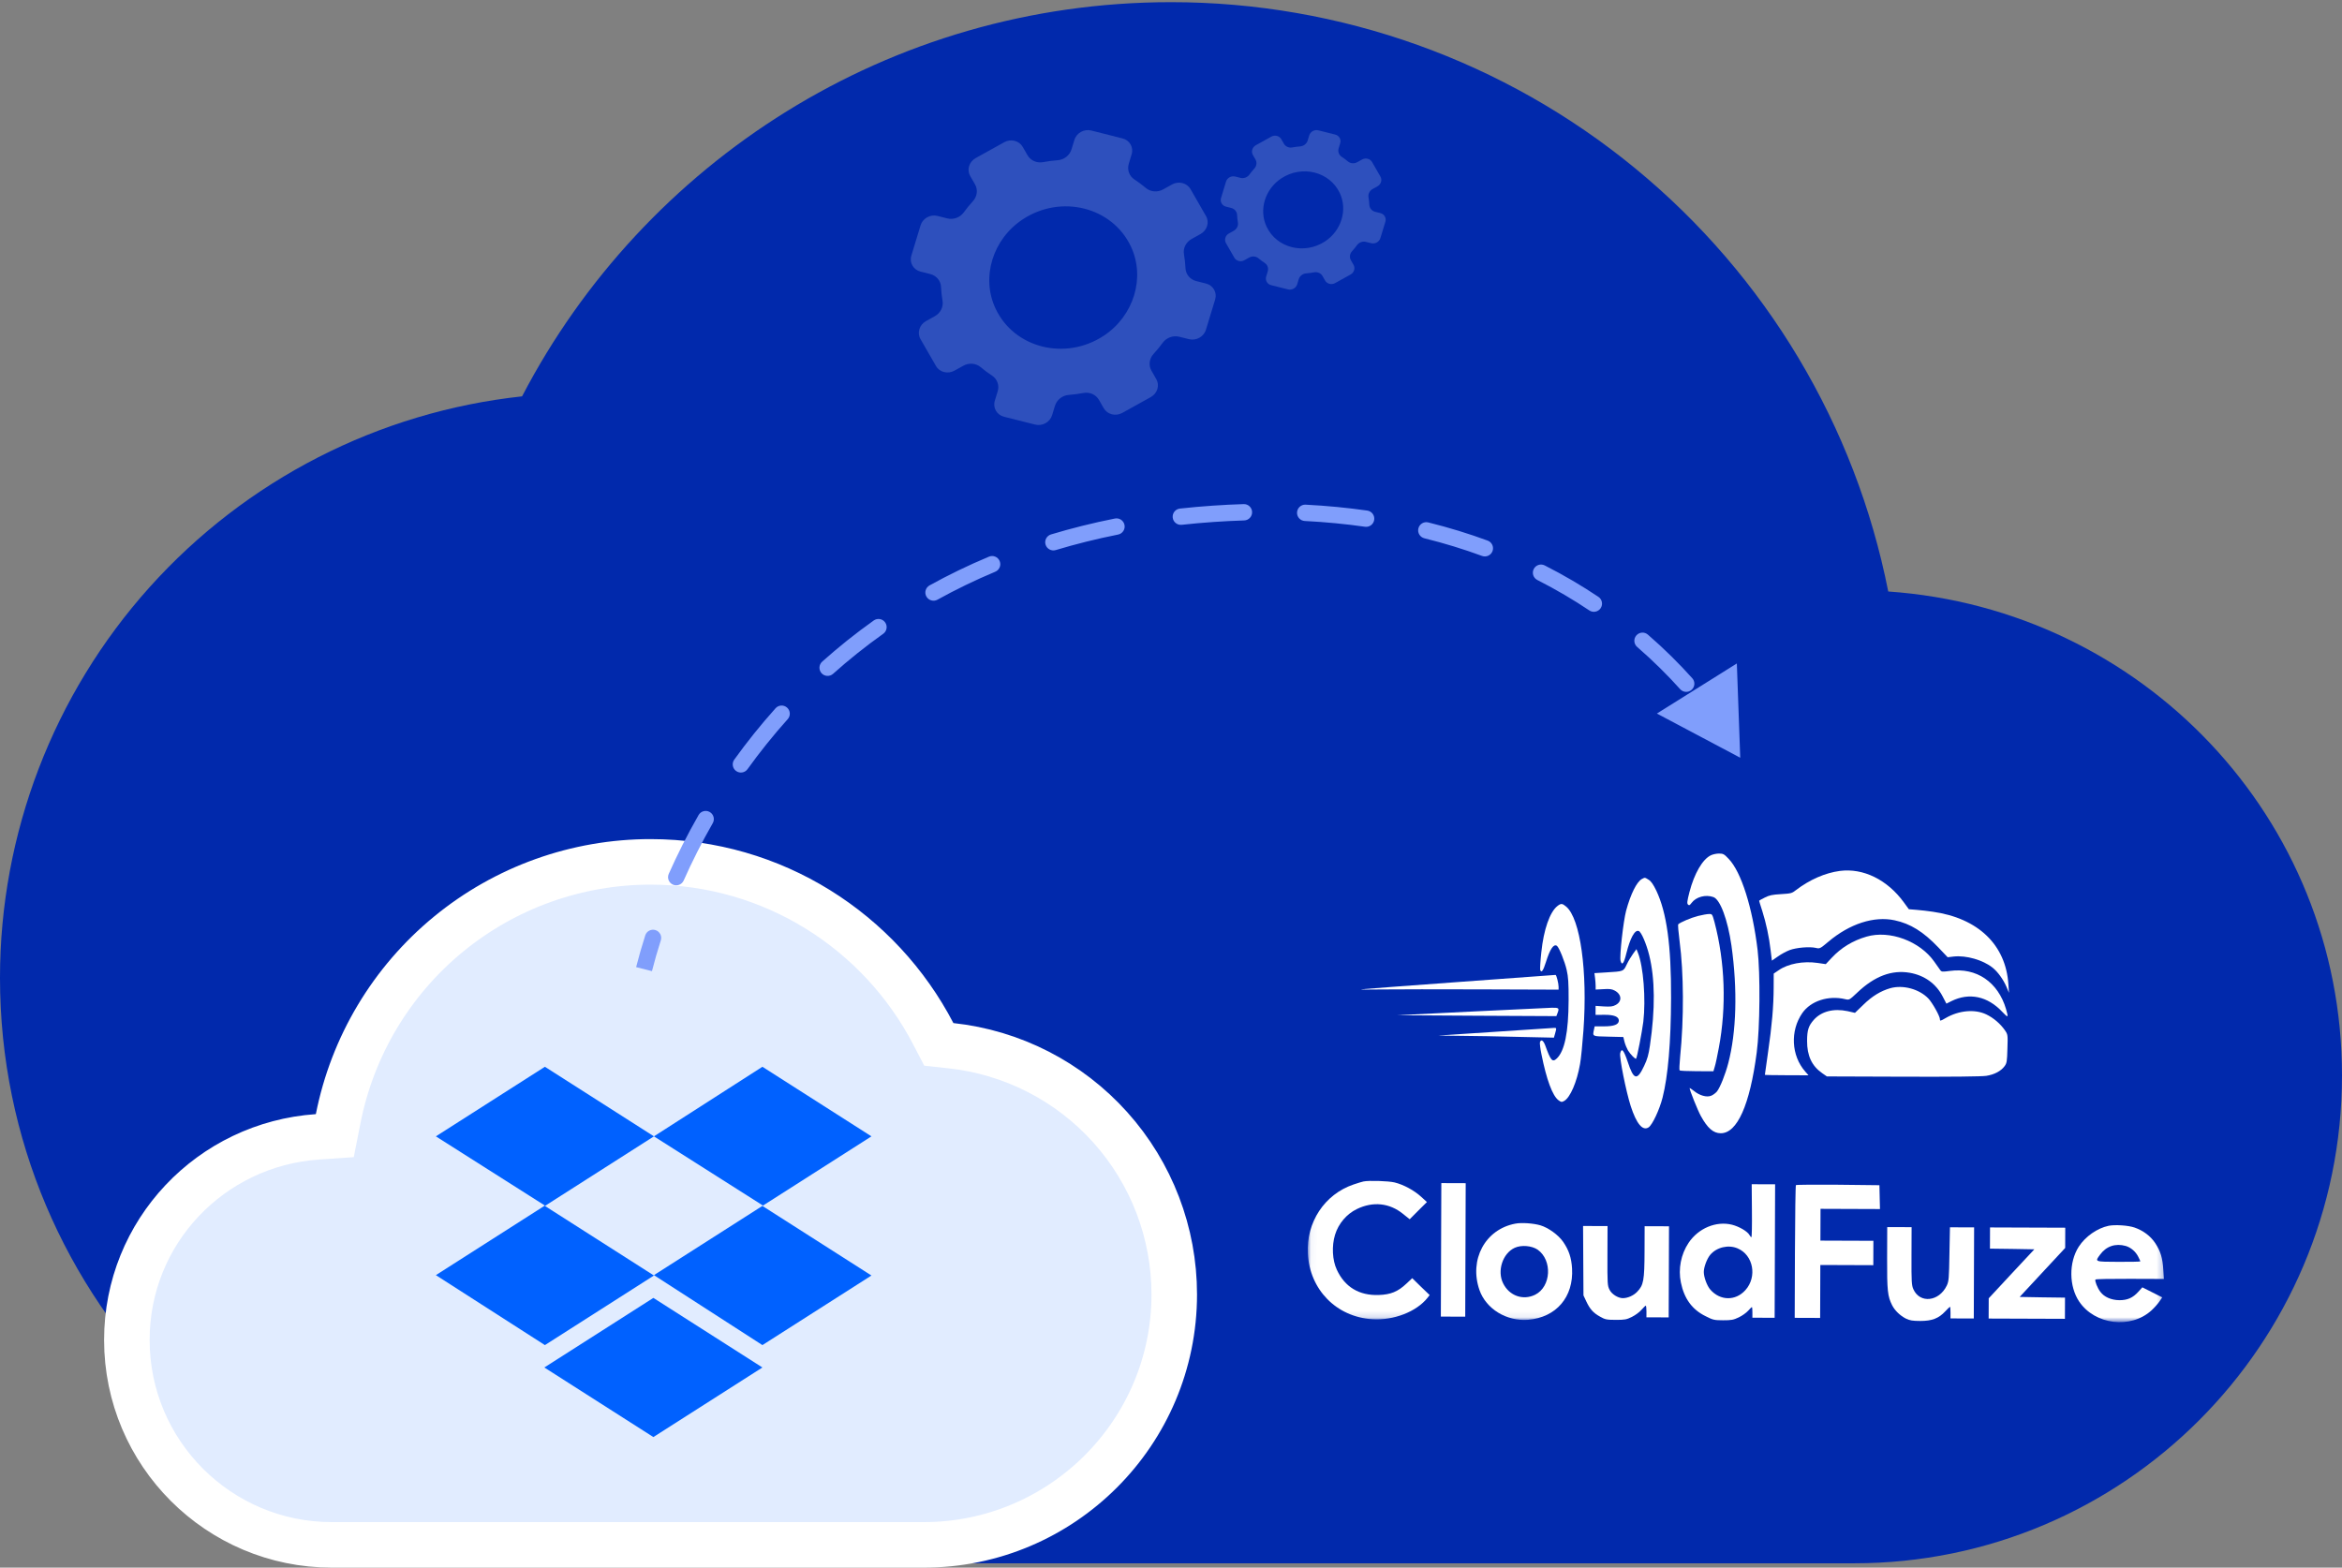
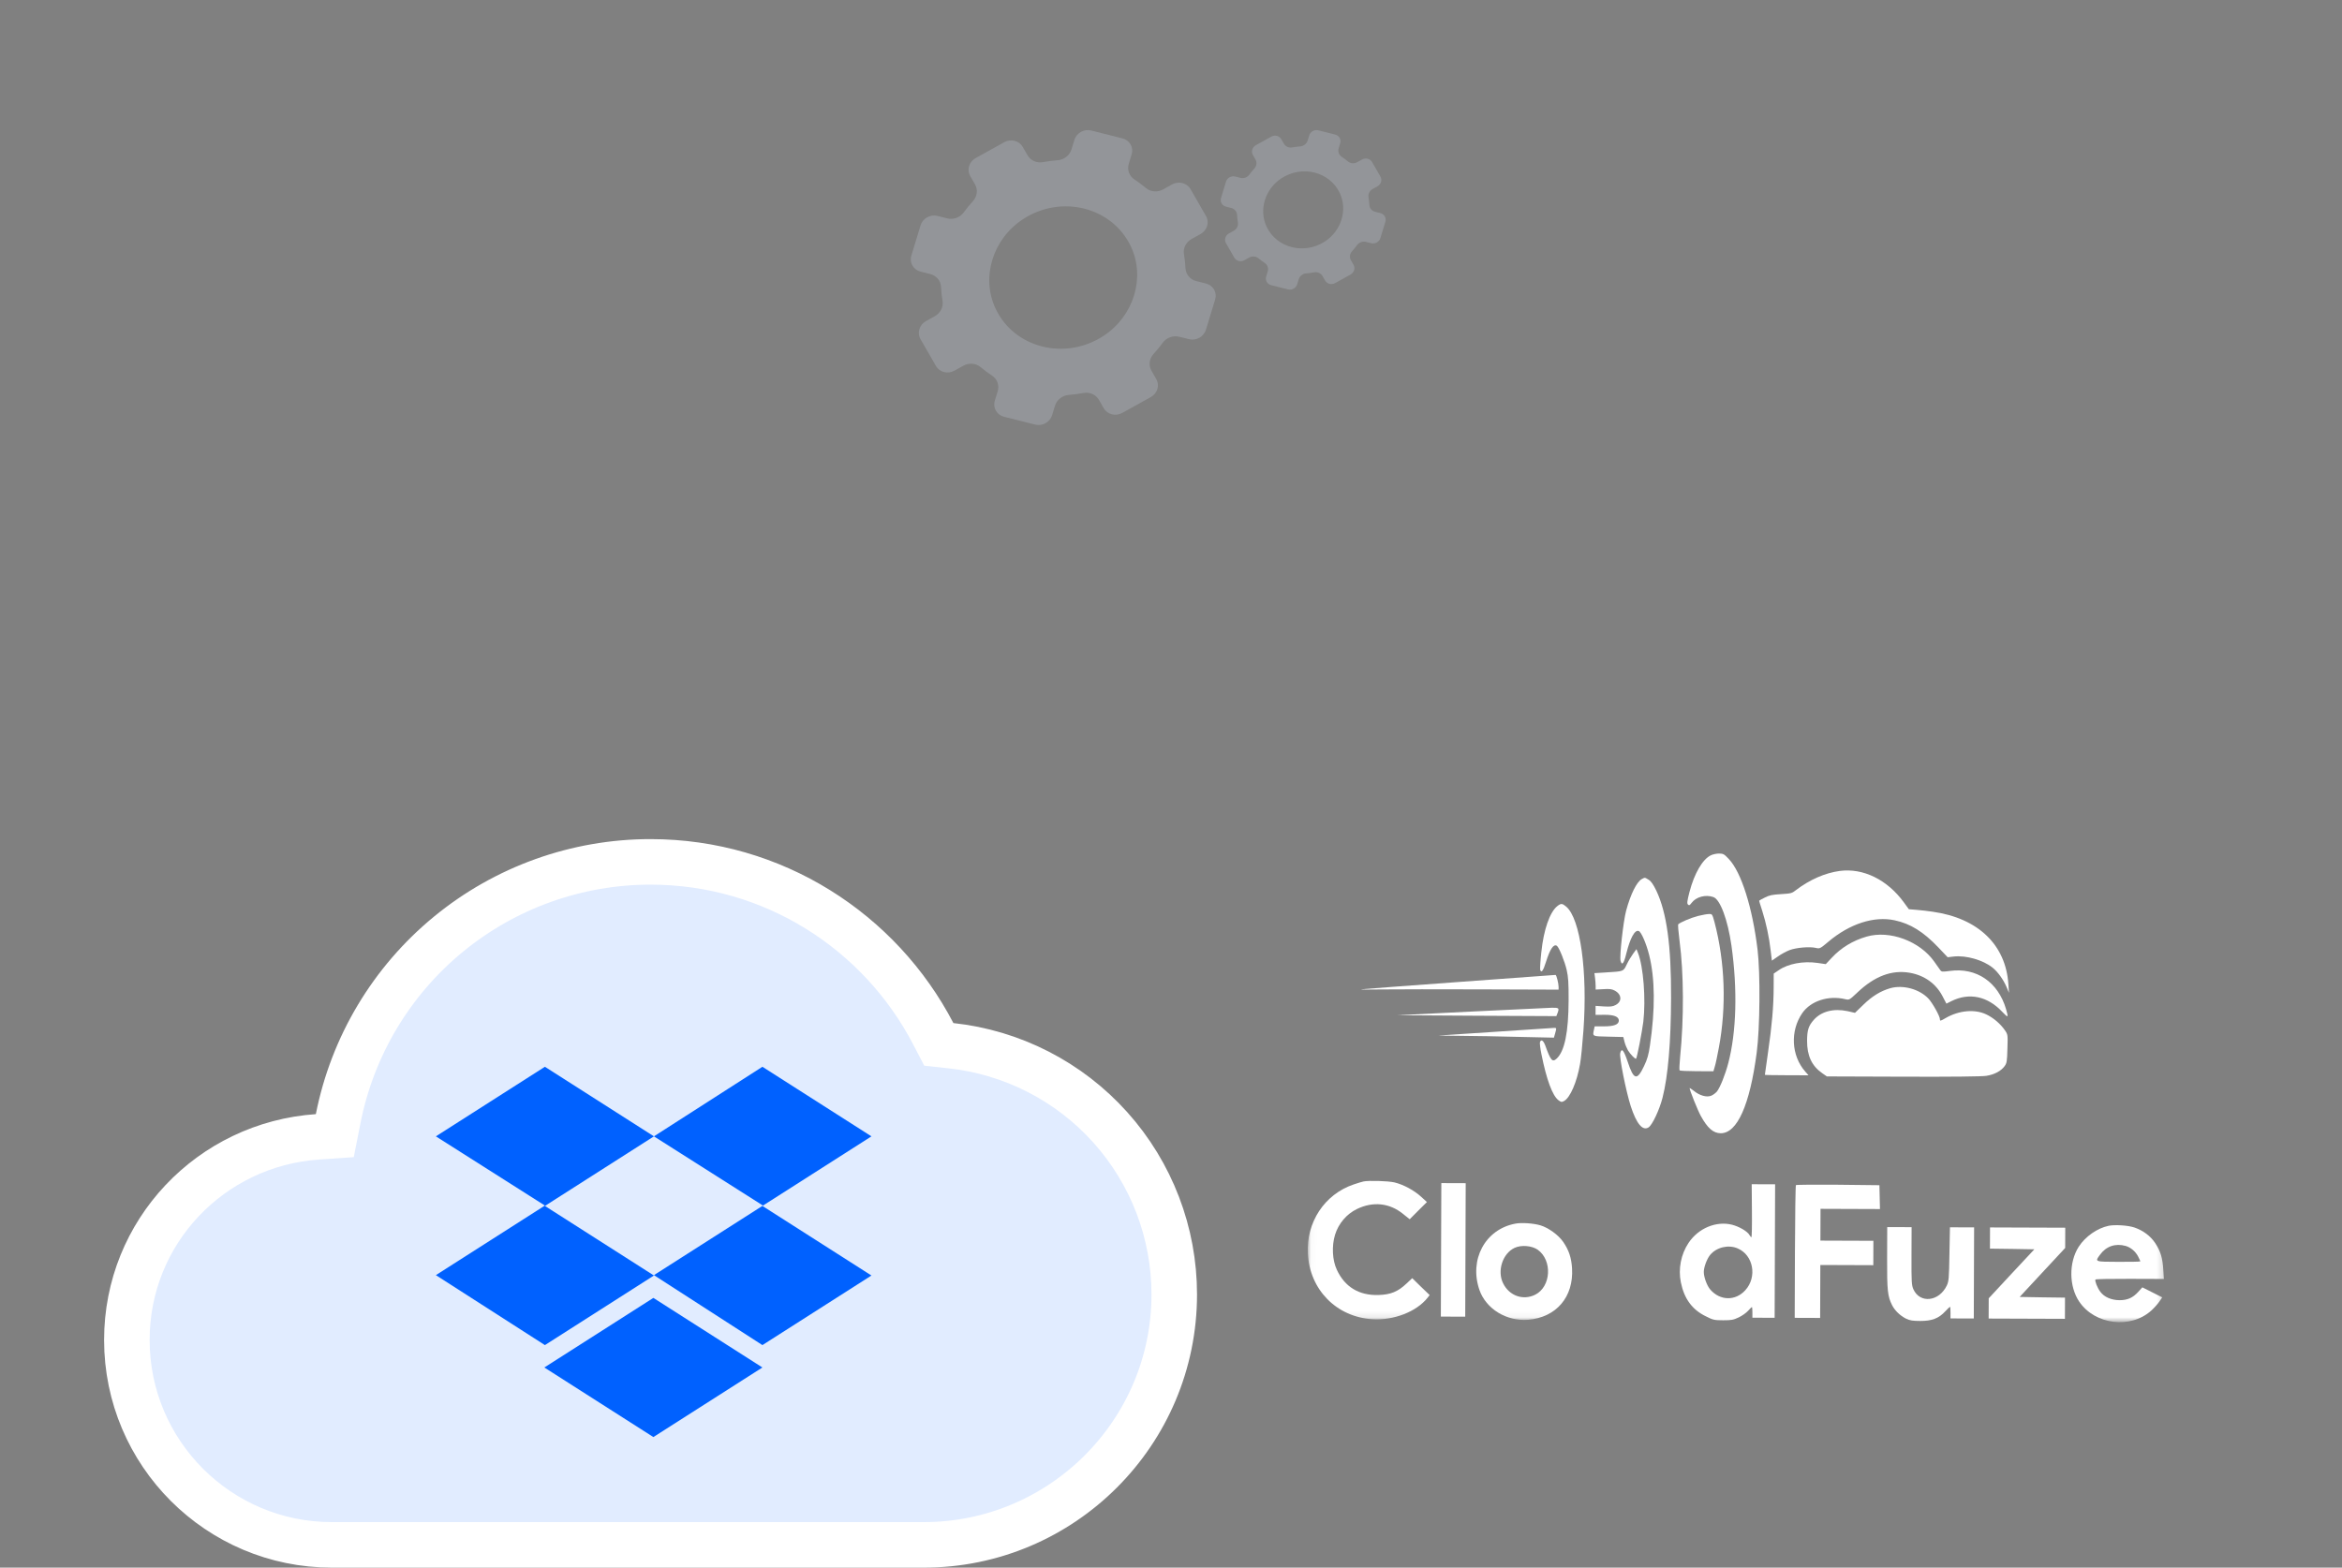
<svg xmlns="http://www.w3.org/2000/svg" width="360" height="241" viewBox="0 0 360 241" fill="none">
  <rect x="0" y="0" width="360" height="241" fill="#808080" stroke="none" />
-   <path d="M290.25 90.933C285.211 65.399 271.464 42.406 251.356 25.882C231.248 9.357 206.027 0.327 180 0.333C136.65 0.333 99 24.933 80.25 60.933C58.203 63.316 37.815 73.761 23.002 90.263C8.19 106.765 -0.003 128.158 6.07391e-07 150.333C6.07391e-07 199.983 40.35 240.333 90 240.333H285C326.4 240.333 360 206.733 360 165.333C360 125.733 329.25 93.633 290.25 90.933Z" fill="#0129AC" />
  <path d="M51.984 171.958L51.465 174.587L48.792 174.772C32.391 175.907 19.5 189.395 19.5 206C19.5 223.387 33.613 237.5 51 237.5H142C163.237 237.5 180.5 220.237 180.5 199V199C180.501 189.515 176.997 180.364 170.661 173.305C164.325 166.247 155.604 161.779 146.174 160.76L144.311 160.558L143.446 158.897C135.274 143.207 118.872 132.5 100 132.5L99.999 132.5C88.664 132.497 77.68 136.43 68.923 143.627C60.165 150.823 54.178 160.837 51.984 171.958Z" fill="#E1ECFF" stroke="white" stroke-width="7" />
  <path d="M100.52 174.697L83.76 185.394L100.52 196.091L83.76 206.788L67 196.033L83.76 185.336L67 174.697L83.76 164L100.52 174.697ZM83.673 210.229L100.433 199.532L117.194 210.229L100.433 220.926L83.673 210.229ZM100.52 196.033L117.28 185.336L100.52 174.697L117.194 164L133.954 174.697L117.194 185.394L133.954 196.091L117.194 206.788L100.52 196.033Z" fill="#0061FF" />
  <path d="M262.975 131.492C261.702 132.107 260.44 134.284 259.697 137.132C259.334 138.532 259.3 138.89 259.462 139.053C259.641 139.233 259.739 139.185 260.017 138.811C260.704 137.885 262.172 137.483 263.375 137.911C264.417 138.273 265.578 141.388 266.15 145.364C267.103 152.159 266.917 158.657 265.662 163.441C265.2 165.215 264.411 167.166 263.92 167.801C263.724 168.027 263.332 168.335 263.038 168.449C262.353 168.739 261.247 168.426 260.354 167.69C259.996 167.412 259.72 167.231 259.72 167.28C259.719 167.589 260.962 170.705 261.447 171.57C262.467 173.43 263.36 174.215 264.5 174.219C267.04 174.228 268.978 169.87 270.033 161.812C270.535 158.018 270.597 149.68 270.171 146.063C269.38 139.496 267.656 134.05 265.725 132.039C265.027 131.304 264.898 131.222 264.23 131.22C263.839 131.218 263.268 131.347 262.975 131.492Z" fill="white" />
  <path d="M282.803 133.893C280.555 134.194 278.172 135.228 276.033 136.865C275.445 137.336 275.266 137.368 273.751 137.46C272.431 137.537 271.959 137.633 271.273 137.988C270.8 138.215 270.408 138.442 270.408 138.491C270.408 138.523 270.617 139.224 270.891 140.056C271.471 141.898 271.936 144.017 272.173 146.103L272.363 147.683L273.276 147.052C273.766 146.695 274.582 146.259 275.088 146.064C276.132 145.677 278.136 145.505 279.096 145.72C279.731 145.87 279.763 145.853 281.038 144.783C284.321 142.01 288.072 140.802 291.229 141.48C293.654 141.994 295.653 143.239 297.957 145.658L299.385 147.162L300.33 147.05C302.236 146.846 304.824 147.588 306.269 148.749C307.081 149.388 307.924 150.563 308.408 151.673L308.812 152.635L308.719 151.332C308.334 145.255 304.065 141.152 297.097 140.166C296.429 140.066 295.339 139.932 294.655 139.88L293.417 139.778L292.656 138.733C290.111 135.239 286.404 133.417 282.803 133.893Z" fill="white" />
  <path d="M252.373 135.137C251.589 135.574 250.655 137.443 249.961 139.998C249.532 141.609 248.926 146.982 249.103 147.699C249.312 148.514 249.623 148.124 249.986 146.594C250.581 144.202 251.303 142.885 251.905 143.132C252.295 143.28 253.07 145.09 253.504 146.835C254.403 150.454 254.451 155.128 253.617 160.745C253.417 162.128 253.219 162.844 252.726 163.869C251.643 166.177 251.123 166.046 250.204 163.241C249.592 161.414 249.267 161.039 249.052 161.901C248.887 162.52 249.944 167.784 250.668 170.051C251.555 172.773 252.495 173.901 253.409 173.318C253.997 172.929 255.08 170.621 255.559 168.749C256.401 165.446 256.844 160.251 256.868 153.427C256.897 145.3 256.198 140.297 254.598 136.92C254.129 135.957 253.805 135.483 253.431 135.254C252.83 134.878 252.863 134.878 252.373 135.137Z" fill="white" />
  <path d="M239.395 139.292C238.235 140.2 237.281 142.916 236.926 146.384C236.775 147.752 236.705 148.973 236.754 149.12C236.947 149.609 237.21 149.252 237.638 147.885C238.263 145.9 238.804 145.088 239.308 145.399C239.633 145.596 240.537 147.83 240.826 149.134C241.066 150.177 241.128 151.107 241.119 153.777C241.101 158.712 240.504 161.593 239.295 162.729C238.625 163.361 238.365 163.051 237.527 160.719C237.236 159.953 236.895 159.724 236.714 160.212C236.665 160.358 236.76 161.205 236.952 162.118C237.72 165.964 238.639 168.459 239.565 169.147C239.988 169.458 240.052 169.458 240.445 169.248C241.358 168.73 242.393 166.356 242.875 163.589C243.025 162.807 243.245 160.495 243.398 158.427C244.05 149.341 242.922 141.21 240.746 139.378C240.146 138.871 239.95 138.854 239.395 139.292Z" fill="white" />
  <path d="M260.988 140.82C259.928 141.093 258.297 141.788 257.97 142.096C257.904 142.161 257.998 143.302 258.173 144.654C258.823 149.591 258.863 156.595 258.255 162.554C258.154 163.596 258.118 164.491 258.183 164.557C258.231 164.622 259.437 164.676 260.837 164.681L263.378 164.69L263.593 163.957C263.725 163.551 263.989 162.265 264.205 161.109C265.401 154.778 265.165 147.92 263.542 141.757C263.204 140.519 263.188 140.502 262.683 140.517C262.406 140.516 261.64 140.66 260.988 140.82Z" fill="white" />
  <path d="M286.917 143.991C284.798 144.602 283.002 145.703 281.564 147.246L280.648 148.22L279.378 148.035C277.18 147.719 274.866 148.15 273.413 149.154L272.646 149.674L272.638 151.823C272.628 154.723 272.373 157.669 271.772 161.788C271.504 163.66 271.287 165.223 271.287 165.239C271.287 165.271 272.801 165.293 274.642 165.3L277.997 165.312L277.494 164.74C275.336 162.273 275.154 158.478 277.037 155.748C278.331 153.88 281.054 152.993 283.625 153.605C284.26 153.754 284.26 153.754 285.502 152.585C288.166 150.055 290.808 149.07 293.575 149.552C295.821 149.952 297.576 151.212 298.595 153.153L299.193 154.295L299.96 153.908C302.702 152.55 305.518 153.145 307.789 155.565C308.698 156.529 308.746 156.48 308.361 155.143C307.137 150.969 303.806 148.709 299.732 149.265C298.576 149.424 298.446 149.407 298.251 149.146C298.138 148.983 297.716 148.394 297.327 147.84C295.091 144.671 290.455 142.961 286.917 143.991Z" fill="white" />
  <path d="M251.027 146.629C250.732 147.035 250.29 147.766 250.044 148.287C249.535 149.36 249.6 149.328 246.847 149.497L245.087 149.605L245.183 150.338C245.23 150.729 245.277 151.316 245.276 151.609L245.274 152.13L246.463 152.069C247.392 152.007 247.75 152.041 248.205 152.287C249.294 152.861 249.372 153.969 248.344 154.503C247.903 154.746 247.545 154.777 246.535 154.724L245.265 154.638L245.26 156.023L246.612 156.011C248.094 156 248.842 156.296 248.84 156.899C248.838 157.501 248.088 157.792 246.54 157.786L245.124 157.781L245.024 158.253C244.792 159.36 244.694 159.31 247.219 159.368L249.531 159.426L249.708 160.159C249.82 160.583 250.063 161.17 250.241 161.481C250.613 162.085 251.376 162.869 251.49 162.755C251.637 162.609 252.401 158.671 252.602 157.075C253.005 153.64 252.616 148.556 251.776 146.485L251.55 145.914L251.027 146.629Z" fill="white" />
  <path d="M224.434 150.949C216.418 151.54 209.592 152.036 209.283 152.084C208.973 152.132 210.39 152.153 212.442 152.111C214.495 152.086 221.45 152.078 227.883 152.102L239.577 152.143L239.579 151.72C239.58 151.183 239.243 149.862 239.113 149.878C239.063 149.894 232.45 150.375 224.434 150.949Z" fill="white" />
  <path d="M290.573 151.918C289.106 152.337 287.768 153.146 286.428 154.46L285.136 155.71L283.981 155.445C281.848 154.998 279.974 155.48 278.813 156.779C277.995 157.704 277.781 158.355 277.775 160.016C277.767 162.296 278.495 163.863 280.087 164.976L280.818 165.484L292.544 165.525C299.955 165.552 304.663 165.504 305.331 165.392C306.569 165.201 307.597 164.651 308.137 163.903C308.48 163.432 308.515 163.172 308.57 161.217C308.643 159.084 308.627 159.035 308.19 158.398C307.509 157.403 306.421 156.47 305.315 155.945C303.56 155.108 301.116 155.327 299.076 156.509C298.276 156.978 298.194 156.995 298.195 156.685C298.197 156.229 297.031 154.14 296.399 153.486C295.003 152.048 292.53 151.372 290.573 151.918Z" fill="white" />
  <path d="M226.126 155.515L214.723 156.077L226.986 156.153L239.235 156.213L239.399 155.79C239.711 154.977 239.646 154.911 238.555 154.924C237.985 154.938 232.398 155.212 226.126 155.515Z" fill="white" />
  <mask id="mask0_4455_3548" style="mask-type:luminance" maskUnits="userSpaceOnUse" x="201" y="131" width="132" height="73">
    <path d="M201.256 131L333 131.47L332.744 203.297L201 202.826L201.256 131Z" fill="white" />
  </mask>
  <g mask="url(#mask0_4455_3548)">
    <path d="M229.774 158.627L221.059 159.198L224.576 159.243C226.515 159.25 230.521 159.33 233.469 159.405L238.859 159.523L239.041 158.888C239.288 158.026 239.272 158.009 238.864 158.024C238.653 158.039 234.564 158.318 229.774 158.627Z" fill="white" />
  </g>
  <mask id="mask1_4455_3548" style="mask-type:luminance" maskUnits="userSpaceOnUse" x="201" y="131" width="132" height="73">
    <path d="M201.256 131L333 131.47L332.744 203.297L201 202.826L201.256 131Z" fill="white" />
  </mask>
  <g mask="url(#mask1_4455_3548)">
    <path d="M209.578 181.634C209.399 181.665 208.714 181.875 208.045 182.101C203.61 183.616 200.776 187.889 201.036 192.711C201.309 198.266 205.432 202.467 210.952 202.812C214.225 203.019 217.715 201.664 219.416 199.536L219.76 199.097L218.413 197.806L217.082 196.499L216.183 197.342C214.876 198.576 213.767 199.027 211.926 199.086C208.929 199.189 206.718 197.862 205.49 195.203C204.795 193.735 204.689 191.535 205.216 189.827C205.743 188.103 207.003 186.624 208.586 185.865C211.049 184.668 213.589 184.938 215.652 186.607L216.691 187.441L218.015 186.11L219.339 184.796L218.462 183.994C217.375 182.997 215.733 182.112 214.366 181.781C213.406 181.55 210.393 181.458 209.578 181.634Z" fill="white" />
  </g>
  <path d="M221.517 192.145L221.48 202.406L225.227 202.419L225.3 181.897L221.554 181.884L221.517 192.145Z" fill="white" />
  <path d="M269.296 186.128C269.321 188.376 269.282 190.2 269.216 190.199C269.151 190.199 269.021 190.052 268.924 189.873C268.633 189.318 267.349 188.564 266.243 188.284C263.802 187.672 261.061 188.818 259.555 191.077C258.392 192.815 257.944 195.078 258.377 197.164C258.889 199.658 260.104 201.324 262.169 202.341C263.324 202.932 263.503 202.965 264.871 202.97C266.157 202.974 266.467 202.91 267.283 202.522C267.788 202.28 268.426 201.825 268.704 201.517C268.981 201.209 269.243 200.949 269.292 200.949C269.34 200.95 269.372 201.308 269.37 201.764L269.368 202.578L272.788 202.591L272.861 182.069L269.262 182.056L269.296 186.128ZM267.092 191.919C269.516 192.937 270.139 196.294 268.291 198.34C266.771 200.028 264.409 199.987 262.901 198.256C262.382 197.667 261.898 196.33 261.9 195.548C261.903 194.783 262.38 193.531 262.871 192.929C263.852 191.744 265.678 191.31 267.092 191.919Z" fill="white" />
  <mask id="mask2_4455_3548" style="mask-type:luminance" maskUnits="userSpaceOnUse" x="201" y="131" width="132" height="73">
    <path d="M201.256 131L333 131.47L332.744 203.297L201 202.826L201.256 131Z" fill="white" />
  </mask>
  <g mask="url(#mask2_4455_3548)">
    <path d="M276.06 182.194C275.994 182.243 275.929 186.869 275.909 192.455L275.873 202.602L279.782 202.616L279.811 194.472L287.955 194.502L287.968 190.755L279.824 190.726L279.842 185.84L288.979 185.873L288.936 184.032L288.894 182.208L282.526 182.136C279.024 182.108 276.125 182.13 276.06 182.194Z" fill="white" />
  </g>
  <mask id="mask3_4455_3548" style="mask-type:luminance" maskUnits="userSpaceOnUse" x="201" y="131" width="132" height="73">
    <path d="M201.256 131L333 131.47L332.744 203.297L201 202.826L201.256 131Z" fill="white" />
  </mask>
  <g mask="url(#mask3_4455_3548)">
    <path d="M232.927 188.117C228.297 188.98 225.789 193.646 227.417 198.326C228.433 201.229 231.586 203.162 234.893 202.897C239.211 202.538 241.909 199.388 241.648 195.006C241.556 193.377 241.153 192.17 240.279 190.913C239.565 189.868 238.006 188.738 236.786 188.376C235.728 188.063 233.888 187.926 232.927 188.117ZM236.365 192.12C238.655 193.757 238.43 197.812 235.982 199.041C234.122 199.963 232.007 199.222 231.053 197.296C230.099 195.388 230.972 192.688 232.832 191.831C233.859 191.362 235.455 191.498 236.365 192.12Z" fill="white" />
  </g>
  <mask id="mask4_4455_3548" style="mask-type:luminance" maskUnits="userSpaceOnUse" x="201" y="131" width="132" height="73">
    <path d="M201.256 131L333 131.47L332.744 203.297L201 202.826L201.256 131Z" fill="white" />
  </mask>
  <g mask="url(#mask4_4455_3548)">
    <path d="M324.134 188.444C322.374 188.812 320.545 190.092 319.529 191.669C317.99 194.074 318.026 197.755 319.597 200.09C322.011 203.682 327.546 204.353 330.717 201.449C331.126 201.076 331.665 200.475 331.91 200.118L332.368 199.451L329.312 197.909L328.707 198.575C327.841 199.533 327.025 199.888 325.77 199.884C324.517 199.863 323.459 199.403 322.86 198.603C322.406 198.015 321.97 196.906 322.101 196.711C322.134 196.63 324.528 196.589 327.395 196.6L332.623 196.618L332.531 195.201C332.423 193.392 332.101 192.349 331.291 191.108C330.562 190.015 329.441 189.179 328.124 188.72C327.131 188.374 325.128 188.253 324.134 188.444ZM326.762 191.548C327.543 191.779 328.289 192.417 328.678 193.201C328.855 193.543 329.001 193.869 329.001 193.918C329.001 193.967 327.502 193.994 325.662 193.988C321.932 193.975 321.997 193.991 322.799 192.902C323.749 191.587 325.167 191.103 326.762 191.548Z" fill="white" />
  </g>
-   <path d="M243.372 193.802L243.402 199.145L243.822 200.042C244.387 201.249 244.906 201.838 245.947 202.411C246.727 202.854 246.938 202.904 248.356 202.909C249.724 202.913 250.017 202.865 250.833 202.461C251.355 202.203 252.025 201.717 252.319 201.359C252.63 201.018 252.924 200.726 252.972 200.726C253.038 200.727 253.086 201.134 253.084 201.622L253.081 202.518L256.501 202.531L256.551 188.523L252.805 188.51L252.791 192.387C252.775 196.865 252.642 197.566 251.661 198.588C251.089 199.189 250.192 199.576 249.426 199.573C248.694 199.555 247.734 198.949 247.411 198.28C247.088 197.66 247.073 197.35 247.088 193.05L247.104 188.49L243.342 188.477L243.372 193.802Z" fill="white" />
  <path d="M290.078 193.417C290.06 198.434 290.155 199.281 290.851 200.668C291.271 201.483 292.067 202.252 292.961 202.711C293.578 203.006 293.985 203.073 295.174 203.077C296.966 203.083 298.01 202.68 299.007 201.608C299.367 201.219 299.709 200.895 299.742 200.895C299.791 200.895 299.823 201.302 299.821 201.791L299.818 202.686L303.401 202.699L303.451 188.692L299.737 188.679L299.657 192.783C299.595 196.562 299.561 196.968 299.249 197.635C298.068 200.107 295.118 200.438 294.117 198.204C293.842 197.6 293.811 197.062 293.825 193.088L293.841 188.658L290.095 188.645L290.078 193.417Z" fill="white" />
  <path d="M305.891 190.329L305.885 191.958L309.289 192.002L312.709 192.063L309.194 195.829L305.695 199.596L305.684 202.707L317.41 202.748L317.422 199.491L313.936 199.446L310.451 199.384L313.95 195.619L317.449 191.853L317.46 188.741L305.896 188.7L305.891 190.329Z" fill="white" />
-   <path d="M186.5 78.989L186.414 77.737L186.414 77.737L186.5 78.989ZM267.5 116.489L266.978 101.998L254.689 109.696L267.5 116.489ZM101.576 144.569C101.788 143.908 101.424 143.201 100.763 142.99C100.103 142.778 99.396 143.142 99.184 143.803L101.576 144.569ZM102.799 134.34C102.517 134.974 102.803 135.716 103.437 135.997C104.071 136.279 104.813 135.993 105.094 135.359L102.799 134.34ZM109.563 126.547C109.907 125.945 109.699 125.177 109.097 124.833C108.496 124.488 107.728 124.696 107.383 125.298L109.563 126.547ZM112.867 116.779C112.462 117.342 112.59 118.127 113.153 118.532C113.716 118.937 114.501 118.809 114.906 118.246L112.867 116.779ZM121.084 110.559C121.547 110.043 121.503 109.249 120.987 108.786C120.47 108.323 119.676 108.367 119.214 108.883L121.084 110.559ZM126.381 101.718C125.864 102.18 125.82 102.974 126.282 103.491C126.745 104.008 127.539 104.052 128.055 103.59L126.381 101.718ZM135.764 97.435C136.329 97.033 136.462 96.249 136.06 95.684C135.659 95.118 134.875 94.986 134.309 95.387L135.764 97.435ZM142.888 89.993C142.281 90.329 142.061 91.093 142.397 91.7C142.733 92.307 143.497 92.526 144.104 92.191L142.888 89.993ZM152.988 87.894C153.628 87.626 153.93 86.89 153.662 86.251C153.394 85.611 152.659 85.309 152.019 85.577L152.988 87.894ZM161.558 82.16C160.894 82.361 160.518 83.061 160.718 83.725C160.918 84.389 161.619 84.765 162.283 84.565L161.558 82.16ZM171.867 82.18C172.547 82.044 172.988 81.383 172.853 80.703C172.717 80.022 172.056 79.581 171.376 79.716L171.867 82.18ZM181.374 78.184C180.685 78.259 180.187 78.879 180.263 79.569C180.338 80.258 180.958 80.756 181.648 80.681L181.374 78.184ZM191.249 80.009C191.943 79.988 192.487 79.409 192.466 78.715C192.444 78.022 191.865 77.477 191.172 77.499L191.249 80.009ZM200.692 77.585C200 77.55 199.41 78.083 199.374 78.776C199.339 79.469 199.872 80.059 200.565 80.094L200.692 77.585ZM209.815 80.98C210.501 81.078 211.137 80.601 211.236 79.914C211.334 79.228 210.857 78.592 210.17 78.493L209.815 80.98ZM219.548 80.314C218.875 80.147 218.194 80.557 218.027 81.231C217.86 81.904 218.271 82.585 218.944 82.752L219.548 80.314ZM227.811 85.467C228.462 85.707 229.184 85.373 229.424 84.722C229.663 84.071 229.33 83.35 228.679 83.11L227.811 85.467ZM237.447 86.926C236.828 86.612 236.072 86.859 235.759 87.478C235.445 88.097 235.692 88.852 236.311 89.166L237.447 86.926ZM244.302 93.844C244.878 94.23 245.658 94.076 246.044 93.5C246.431 92.923 246.277 92.143 245.7 91.757L244.302 93.844ZM253.301 97.56C252.777 97.106 251.984 97.162 251.53 97.687C251.075 98.211 251.132 99.004 251.656 99.458L253.301 97.56ZM258.261 105.947C258.724 106.463 259.518 106.506 260.034 106.043C260.55 105.58 260.593 104.786 260.13 104.27L258.261 105.947ZM266.045 111.802C265.655 111.229 264.873 111.08 264.3 111.471C263.727 111.861 263.578 112.642 263.968 113.215L266.045 111.802ZM100.217 149.298C100.598 147.795 101.05 146.213 101.576 144.569L99.184 143.803C98.642 145.496 98.177 147.127 97.783 148.681L100.217 149.298ZM105.094 135.359C106.369 132.489 107.852 129.532 109.563 126.547L107.383 125.298C105.628 128.36 104.107 131.394 102.799 134.34L105.094 135.359ZM114.906 118.246C116.775 115.649 118.831 113.074 121.084 110.559L119.214 108.883C116.898 111.467 114.787 114.113 112.867 116.779L114.906 118.246ZM128.055 103.59C130.449 101.448 133.015 99.387 135.764 97.435L134.309 95.387C131.482 97.395 128.842 99.515 126.381 101.718L128.055 103.59ZM144.104 92.191C146.906 90.64 149.865 89.2 152.988 87.894L152.019 85.577C148.811 86.919 145.769 88.398 142.888 89.993L144.104 92.191ZM162.283 84.565C165.34 83.644 168.533 82.844 171.867 82.18L171.376 79.716C167.964 80.396 164.693 81.216 161.558 82.16L162.283 84.565ZM181.648 80.681C183.264 80.504 184.91 80.357 186.586 80.242L186.414 77.737C184.705 77.854 183.025 78.003 181.374 78.184L181.648 80.681ZM186.586 80.242C188.169 80.134 189.723 80.057 191.249 80.009L191.172 77.499C189.613 77.547 188.028 77.626 186.414 77.737L186.586 80.242ZM200.565 80.094C203.788 80.257 206.87 80.559 209.815 80.98L210.17 78.493C207.148 78.062 203.99 77.753 200.692 77.585L200.565 80.094ZM218.944 82.752C222.079 83.529 225.032 84.444 227.811 85.467L228.679 83.11C225.814 82.056 222.773 81.113 219.548 80.314L218.944 82.752ZM236.311 89.166C239.207 90.635 241.867 92.212 244.302 93.844L245.7 91.757C243.184 90.071 240.437 88.442 237.447 86.926L236.311 89.166ZM251.656 99.458C254.204 101.666 256.396 103.867 258.261 105.947L260.13 104.27C258.201 102.118 255.935 99.842 253.301 97.56L251.656 99.458Z" fill="#809EFC" />
  <g opacity="0.2">
    <path d="M185.381 33.215L183.001 29.073C182.448 28.115 181.177 27.792 180.159 28.357L178.796 29.116C177.926 29.599 176.853 29.51 176.13 28.894C175.569 28.427 174.988 27.992 174.388 27.597C173.577 27.072 173.231 26.096 173.512 25.177L173.948 23.727C174.282 22.653 173.65 21.545 172.535 21.275L167.749 20.066C166.64 19.784 165.476 20.433 165.15 21.512L164.705 22.959C164.429 23.881 163.575 24.551 162.587 24.632C161.849 24.685 161.099 24.782 160.355 24.922C159.386 25.113 158.42 24.687 157.946 23.867L157.206 22.578C156.652 21.62 155.382 21.298 154.367 21.863L149.979 24.299C148.96 24.866 148.585 26.1 149.133 27.062L149.876 28.348C150.344 29.168 150.216 30.205 149.552 30.928C149.047 31.477 148.578 32.054 148.144 32.653C147.567 33.444 146.548 33.814 145.599 33.573L144.111 33.195C142.996 32.919 141.829 33.565 141.504 34.646L140.088 39.299C139.756 40.372 140.39 41.476 141.499 41.754L142.986 42.13C143.938 42.367 144.61 43.161 144.649 44.117C144.684 44.824 144.757 45.541 144.882 46.248C145.043 47.18 144.563 48.128 143.698 48.611L142.334 49.368C141.317 49.929 140.941 51.171 141.492 52.126L143.873 56.268C144.425 57.23 145.699 57.549 146.716 56.981L148.081 56.226C148.949 55.741 150.019 55.828 150.747 56.448C151.301 56.916 151.884 57.346 152.487 57.743C153.299 58.274 153.643 59.246 153.357 60.164L152.916 61.609C152.591 62.691 153.223 63.79 154.334 64.07L159.119 65.272C160.231 65.552 161.391 64.905 161.724 63.829L162.164 62.381C162.449 61.465 163.294 60.786 164.283 60.714C165.026 60.655 165.769 60.558 166.513 60.42C167.483 60.228 168.454 60.656 168.926 61.477L169.662 62.762C170.221 63.723 171.492 64.044 172.509 63.477L176.896 61.044C177.917 60.477 178.291 59.238 177.734 58.279L177 56.995C176.526 56.177 176.65 55.14 177.314 54.419C177.823 53.861 178.293 53.291 178.727 52.692C179.305 51.899 180.329 51.535 181.272 51.771L182.766 52.141C183.87 52.422 185.036 51.776 185.369 50.694L186.786 46.044C187.117 44.967 186.487 43.869 185.373 43.588L183.883 43.214C182.937 42.977 182.27 42.18 182.227 41.224C182.189 40.517 182.118 39.804 181.995 39.096C181.827 38.163 182.307 37.216 183.178 36.734L184.545 35.977C185.557 35.406 185.937 34.176 185.381 33.215ZM169.655 51.62C163.756 55.5 155.891 53.52 153.032 47.441C150.781 42.655 152.581 36.767 157.223 33.714C163.114 29.84 170.976 31.818 173.84 37.903C176.084 42.685 174.286 48.571 169.655 51.62Z" fill="#E1ECFF" />
    <path d="M212.193 27.149L210.906 24.909C210.606 24.39 209.919 24.215 209.368 24.521L208.631 24.932C208.16 25.193 207.579 25.145 207.188 24.812C206.885 24.559 206.57 24.324 206.246 24.11C205.807 23.826 205.62 23.298 205.772 22.801L206.008 22.016C206.189 21.435 205.846 20.836 205.243 20.689L202.655 20.036C202.055 19.883 201.425 20.234 201.248 20.818L201.008 21.601C200.858 22.1 200.396 22.462 199.862 22.506C199.462 22.535 199.057 22.587 198.654 22.663C198.13 22.766 197.607 22.535 197.351 22.092L196.951 21.395C196.651 20.876 195.964 20.702 195.415 21.008L193.041 22.326C192.49 22.633 192.287 23.3 192.583 23.82L192.985 24.516C193.238 24.96 193.169 25.521 192.81 25.912C192.537 26.209 192.283 26.521 192.048 26.845C191.736 27.273 191.185 27.473 190.671 27.343L189.867 27.139C189.263 26.989 188.632 27.338 188.456 27.923L187.69 30.44C187.511 31.021 187.854 31.618 188.453 31.769L189.258 31.972C189.773 32.1 190.137 32.53 190.158 33.047C190.177 33.429 190.216 33.818 190.284 34.2C190.371 34.704 190.111 35.217 189.643 35.478L188.905 35.888C188.355 36.191 188.152 36.863 188.45 37.38L189.738 39.621C190.037 40.141 190.726 40.313 191.276 40.006L192.014 39.597C192.484 39.335 193.063 39.382 193.456 39.718C193.756 39.971 194.071 40.204 194.398 40.419C194.837 40.706 195.023 41.231 194.868 41.728L194.63 42.51C194.454 43.095 194.796 43.69 195.397 43.841L197.985 44.491C198.587 44.643 199.215 44.293 199.395 43.711L199.633 42.927C199.787 42.432 200.244 42.064 200.779 42.025C201.181 41.994 201.583 41.941 201.986 41.867C202.51 41.763 203.036 41.994 203.291 42.438L203.689 43.133C203.992 43.654 204.679 43.827 205.229 43.52L207.603 42.204C208.155 41.897 208.358 41.227 208.056 40.708L207.659 40.013C207.402 39.571 207.47 39.01 207.829 38.62C208.104 38.319 208.358 38.01 208.593 37.686C208.906 37.257 209.46 37.06 209.97 37.188L210.778 37.388C211.376 37.539 212.006 37.19 212.186 36.605L212.953 34.089C213.132 33.507 212.791 32.913 212.188 32.761L211.382 32.558C210.871 32.43 210.51 31.999 210.487 31.482C210.466 31.1 210.428 30.713 210.361 30.33C210.27 29.826 210.53 29.314 211.001 29.053L211.741 28.643C212.288 28.334 212.494 27.669 212.193 27.149ZM203.686 37.106C200.494 39.205 196.239 38.134 194.693 34.845C193.475 32.256 194.449 29.07 196.96 27.419C200.147 25.324 204.4 26.393 205.949 29.685C207.164 32.272 206.191 35.456 203.686 37.106Z" fill="#E1ECFF" />
  </g>
</svg>